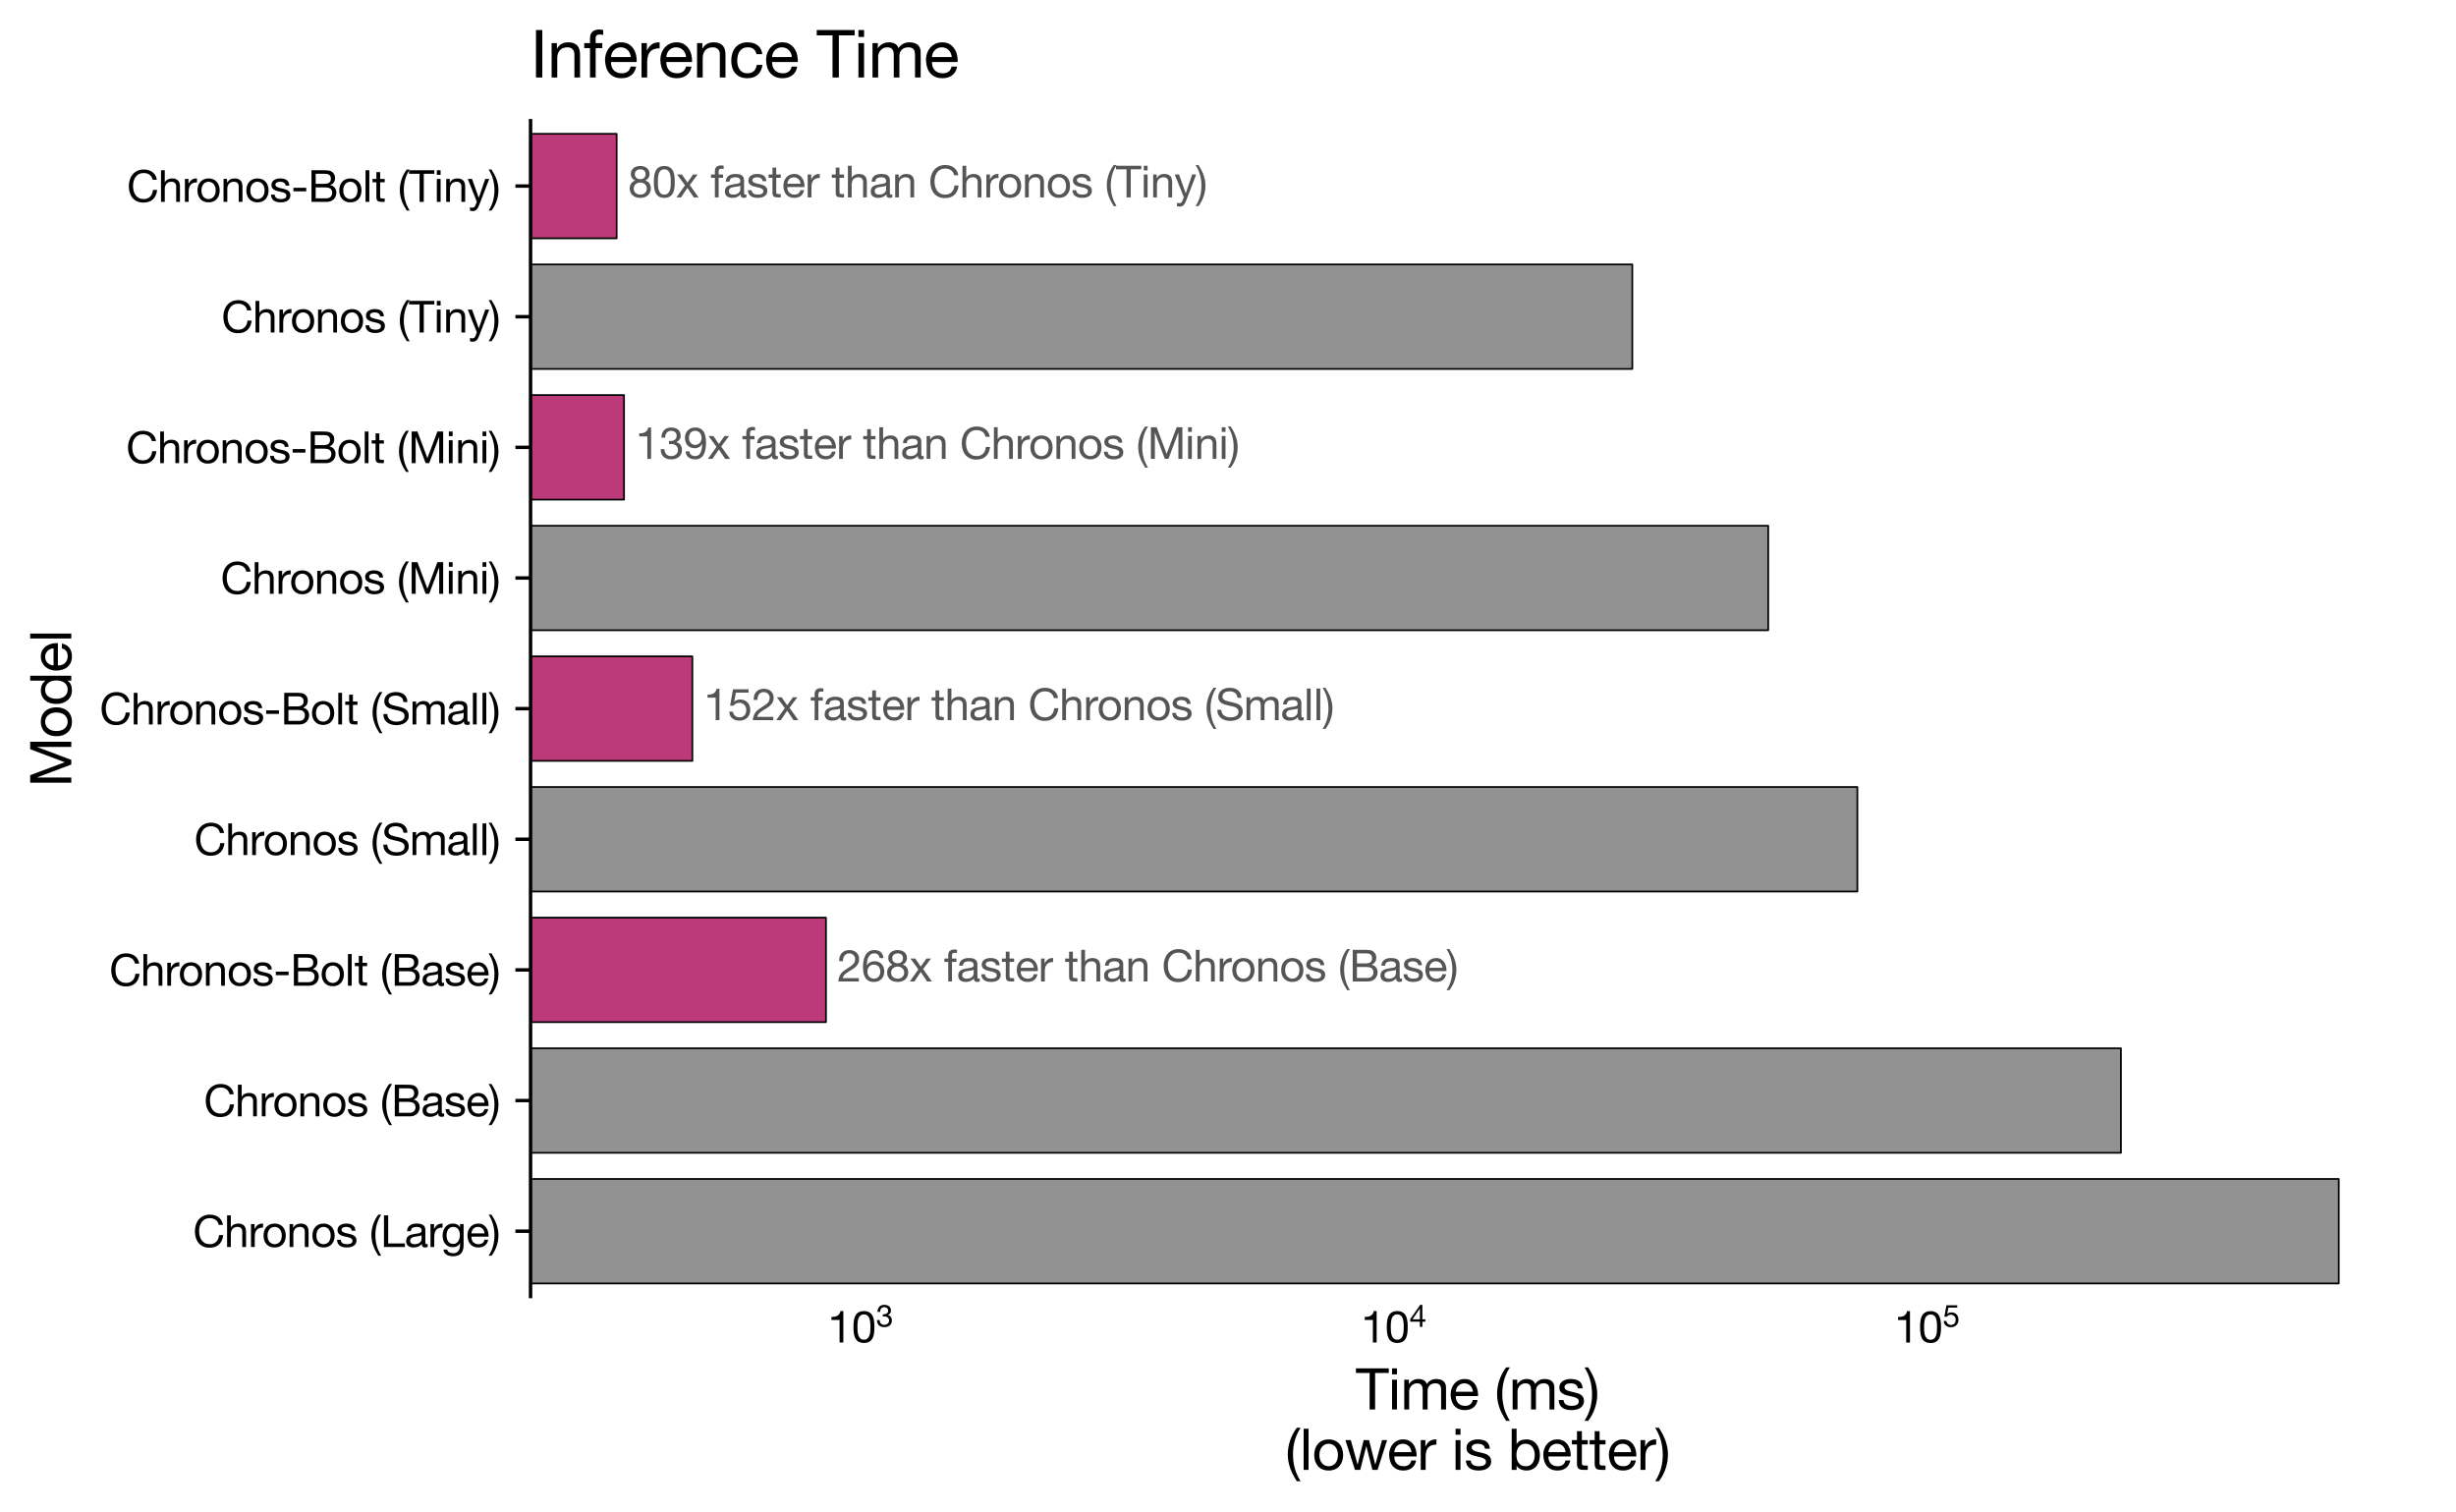
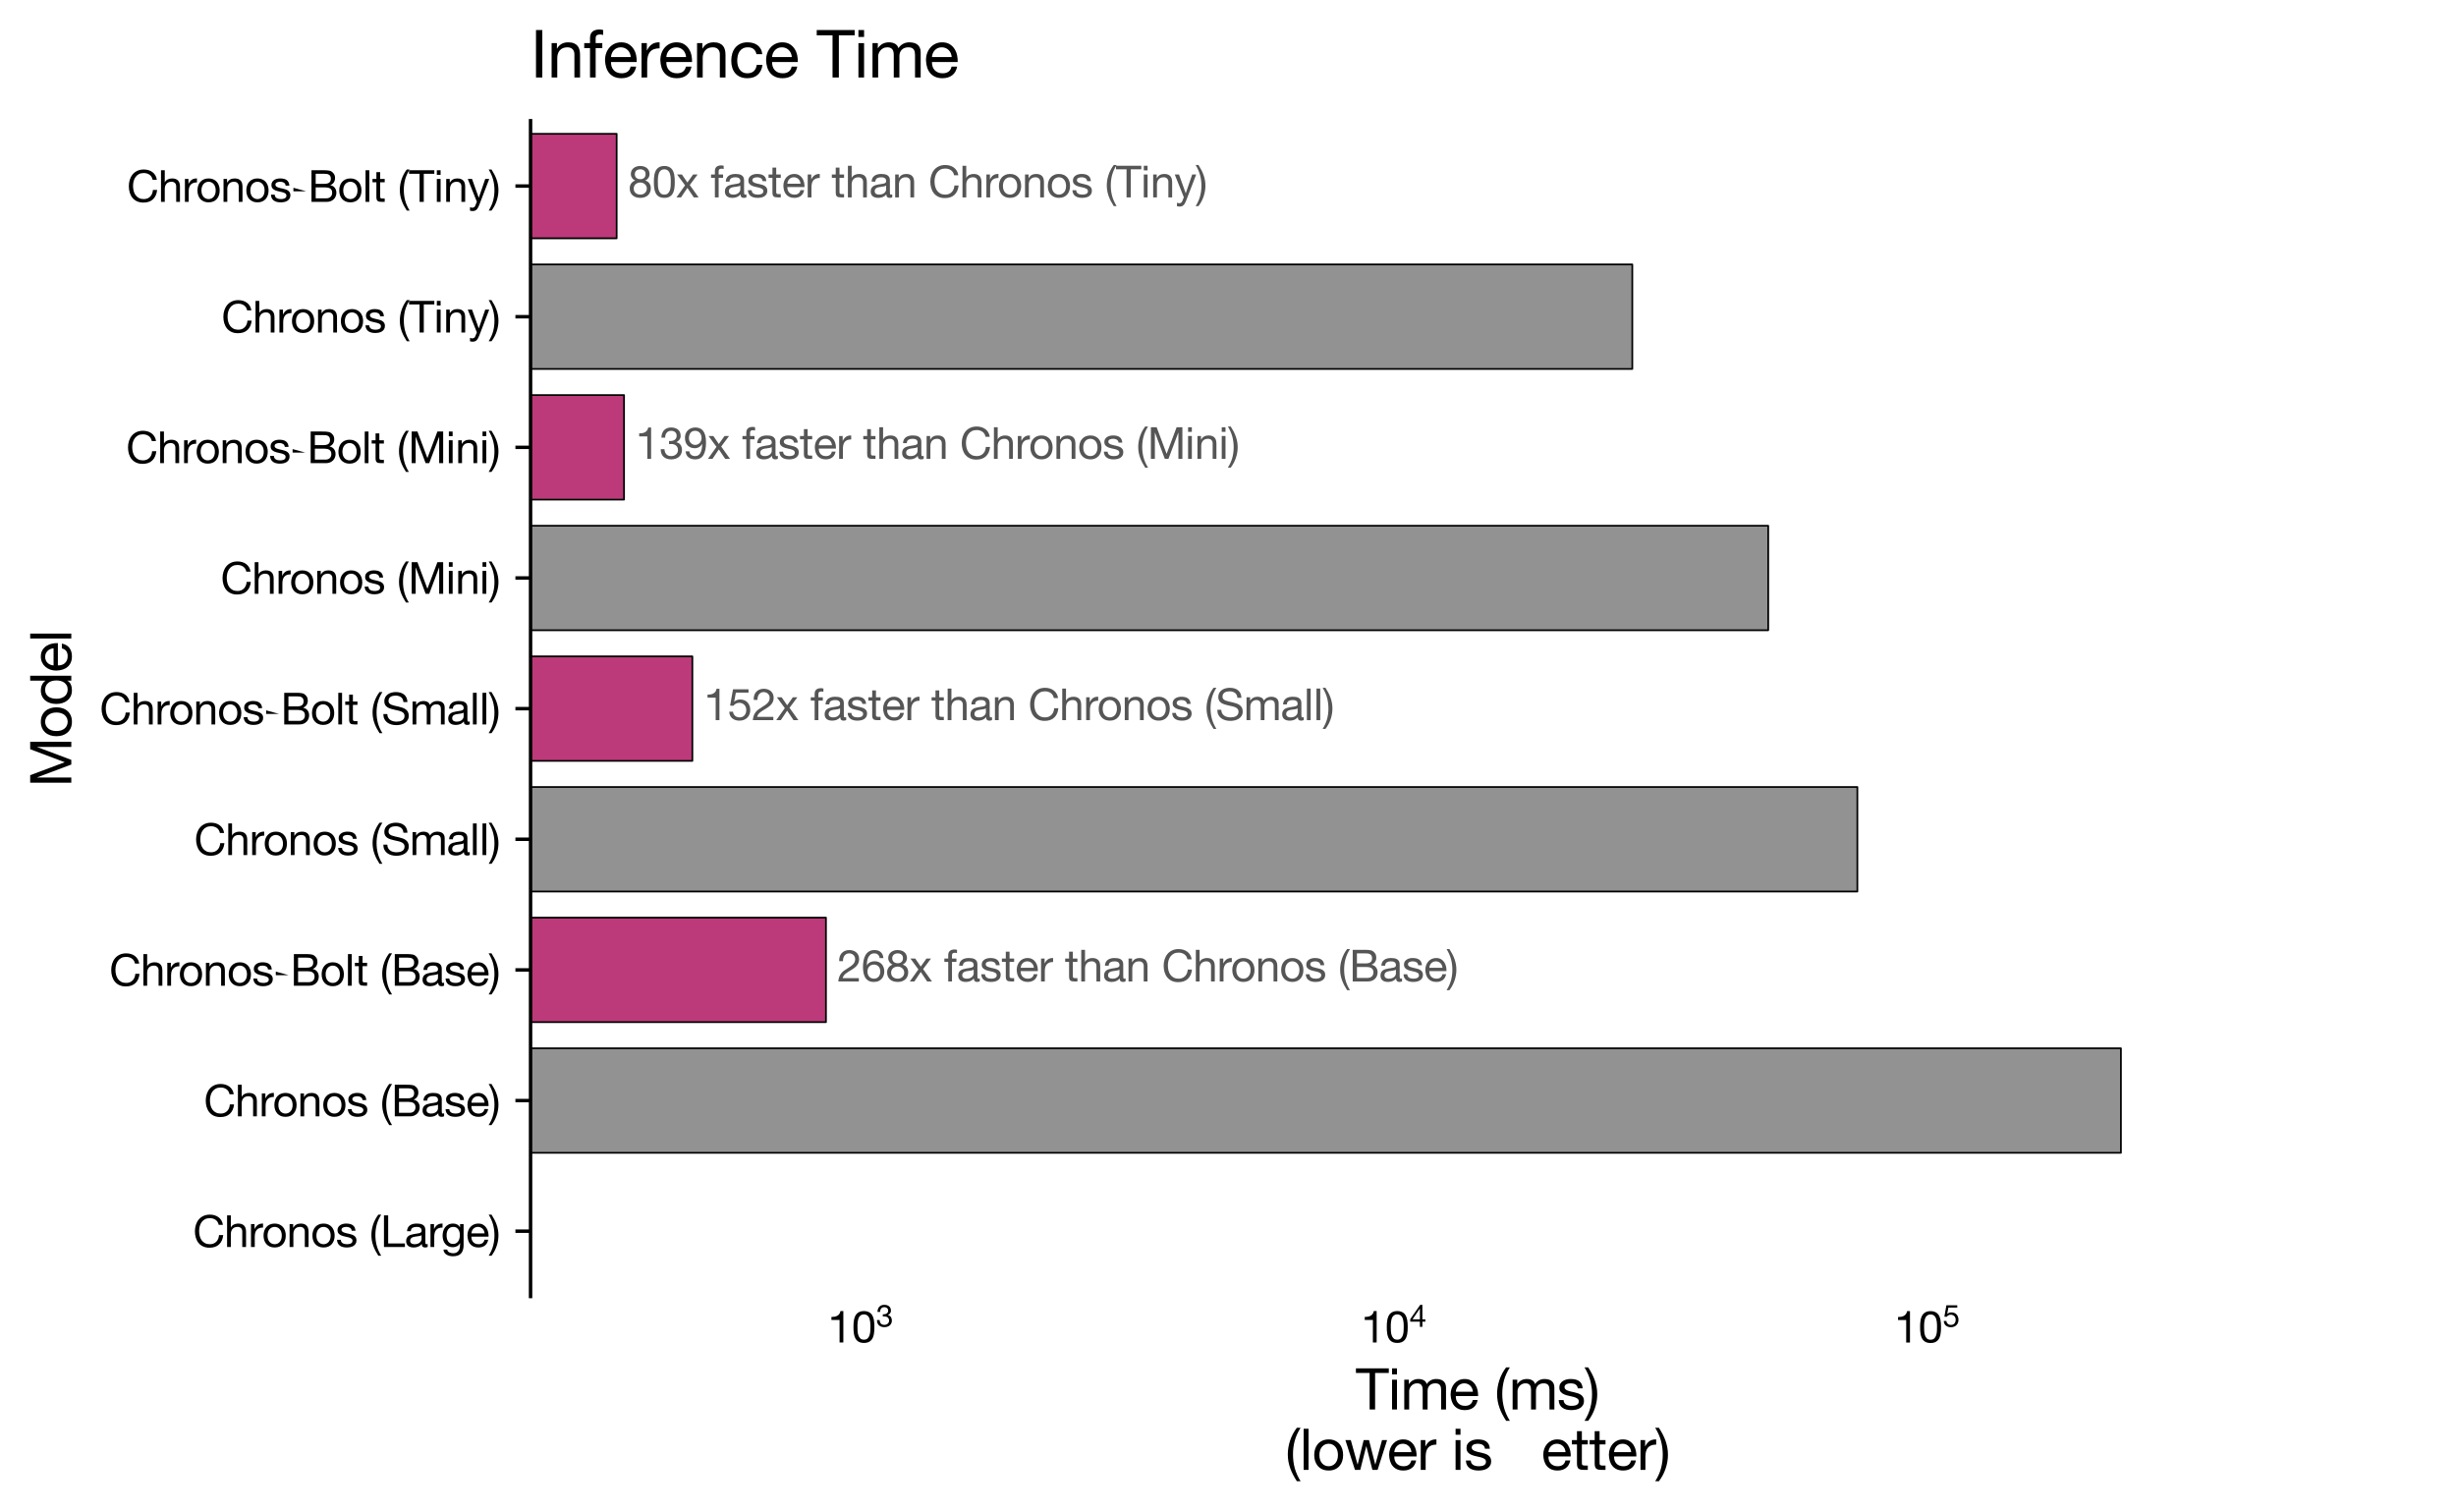
<svg xmlns="http://www.w3.org/2000/svg" xmlns:xlink="http://www.w3.org/1999/xlink" width="567.772pt" height="349.546pt" viewBox="0 0 567.772 349.546" version="1.1">
  <defs>
    <style type="text/css">*{stroke-linejoin: round; stroke-linecap: butt}</style>
  </defs>
  <g id="figure_1">
    <g id="patch_1">
      <path d="M 0 349.546  L 567.772 349.546  L 567.772 0  L 0 0  z " style="fill: #ffffff" />
    </g>
    <g id="axes_1">
      <g id="patch_2">
        <path d="M 122.652 299.707  L 560.572 299.707  L 560.572 27.911  L 122.652 27.911  z " style="fill: #ffffff" />
      </g>
      <g id="matplotlib.axis_1">
        <g id="xtick_1">
          <g id="line2d_1" />
          <g id="text_1">
            <g transform="translate(191.316 310.348) scale(0.1 -0.1)">
              <defs>
                <path id="HelveticaNeue-31" d="M 2278 0  L 2278 4538  L 1862 4538  Q 1818 4282 1696 4115  Q 1574 3949 1398 3853  Q 1222 3757 1004 3721  Q 787 3686 557 3686  L 557 3251  L 1734 3251  L 1734 0  L 2278 0  z " transform="scale(0.016)" />
                <path id="HelveticaNeue-30" d="M 845 2234  Q 845 2400 848 2601  Q 851 2803 880 3004  Q 909 3206 963 3398  Q 1018 3590 1123 3734  Q 1229 3878 1389 3968  Q 1549 4058 1779 4058  Q 2010 4058 2170 3968  Q 2330 3878 2435 3734  Q 2541 3590 2595 3398  Q 2650 3206 2678 3004  Q 2707 2803 2710 2601  Q 2714 2400 2714 2234  Q 2714 1978 2698 1661  Q 2682 1344 2595 1065  Q 2509 787 2317 595  Q 2125 403 1779 403  Q 1434 403 1242 595  Q 1050 787 963 1065  Q 877 1344 861 1661  Q 845 1978 845 2234  z M 269 2227  Q 269 1978 281 1709  Q 294 1440 345 1184  Q 397 928 493 701  Q 589 474 755 301  Q 922 128 1174 29  Q 1427 -70 1779 -70  Q 2138 -70 2387 29  Q 2637 128 2803 301  Q 2970 474 3066 701  Q 3162 928 3213 1184  Q 3264 1440 3277 1709  Q 3290 1978 3290 2227  Q 3290 2477 3277 2745  Q 3264 3014 3213 3270  Q 3162 3526 3066 3756  Q 2970 3987 2803 4160  Q 2637 4333 2384 4435  Q 2131 4538 1779 4538  Q 1427 4538 1174 4435  Q 922 4333 755 4160  Q 589 3987 493 3756  Q 397 3526 345 3270  Q 294 3014 281 2745  Q 269 2477 269 2227  z " transform="scale(0.016)" />
                <path id="HelveticaNeue-33" d="M 1395 2592  L 1395 2131  Q 1549 2150 1722 2150  Q 1926 2150 2102 2096  Q 2278 2042 2406 1930  Q 2534 1818 2611 1654  Q 2688 1491 2688 1280  Q 2688 1075 2608 912  Q 2528 749 2393 637  Q 2259 525 2080 464  Q 1901 403 1702 403  Q 1235 403 992 681  Q 749 960 736 1402  L 192 1402  Q 186 1050 291 774  Q 397 499 595 310  Q 794 122 1075 26  Q 1357 -70 1702 -70  Q 2022 -70 2307 16  Q 2592 102 2803 275  Q 3014 448 3139 707  Q 3264 966 3264 1306  Q 3264 1715 3062 2016  Q 2861 2317 2445 2406  L 2445 2419  Q 2714 2541 2893 2777  Q 3072 3014 3072 3322  Q 3072 3635 2966 3865  Q 2861 4096 2675 4243  Q 2490 4390 2237 4464  Q 1984 4538 1690 4538  Q 1350 4538 1091 4429  Q 832 4320 659 4128  Q 486 3936 393 3667  Q 301 3398 288 3072  L 832 3072  Q 832 3270 883 3449  Q 934 3629 1040 3763  Q 1146 3898 1309 3978  Q 1472 4058 1690 4058  Q 2035 4058 2265 3875  Q 2496 3693 2496 3328  Q 2496 3149 2425 3008  Q 2355 2867 2236 2774  Q 2118 2682 1961 2634  Q 1805 2586 1632 2586  L 1517 2586  Q 1485 2586 1453 2586  Q 1427 2586 1395 2592  z " transform="scale(0.016)" />
              </defs>
              <use xlink:href="#HelveticaNeue-31" transform="translate(0 0.173)" />
              <use xlink:href="#HelveticaNeue-30" transform="translate(55.6 0.173)" />
              <use xlink:href="#HelveticaNeue-33" transform="translate(112.105 36.366) scale(0.7)" />
            </g>
          </g>
        </g>
        <g id="xtick_2">
          <g id="line2d_2" />
          <g id="text_2">
            <g transform="translate(314.606 310.348) scale(0.1 -0.1)">
              <defs>
                <path id="HelveticaNeue-34" d="M 2170 1542  L 646 1542  L 2157 3763  L 2170 3763  L 2170 1542  z M 2682 1542  L 2682 4538  L 2246 4538  L 179 1587  L 179 1062  L 2170 1062  L 2170 0  L 2682 0  L 2682 1062  L 3296 1062  L 3296 1542  L 2682 1542  z " transform="scale(0.016)" />
              </defs>
              <use xlink:href="#HelveticaNeue-31" transform="translate(0 0.173)" />
              <use xlink:href="#HelveticaNeue-30" transform="translate(55.6 0.173)" />
              <use xlink:href="#HelveticaNeue-34" transform="translate(112.105 36.366) scale(0.7)" />
            </g>
          </g>
        </g>
        <g id="xtick_3">
          <g id="line2d_3" />
          <g id="text_3">
            <g transform="translate(437.896 310.348) scale(0.1 -0.1)">
              <defs>
                <path id="HelveticaNeue-35" d="M 3008 3981  L 3008 4461  L 768 4461  L 346 2106  L 813 2080  Q 973 2272 1181 2390  Q 1389 2509 1658 2509  Q 1888 2509 2077 2432  Q 2266 2355 2400 2217  Q 2534 2080 2608 1891  Q 2682 1702 2682 1478  Q 2682 1210 2605 1008  Q 2528 806 2397 672  Q 2266 538 2090 470  Q 1914 403 1722 403  Q 1517 403 1347 464  Q 1178 525 1053 637  Q 928 749 854 899  Q 781 1050 768 1222  L 224 1222  Q 230 915 345 672  Q 461 429 659 265  Q 858 102 1117 16  Q 1376 -70 1670 -70  Q 2067 -70 2364 54  Q 2662 179 2860 390  Q 3059 602 3158 874  Q 3258 1146 3258 1434  Q 3258 1824 3142 2115  Q 3027 2406 2828 2601  Q 2630 2797 2361 2893  Q 2093 2989 1792 2989  Q 1562 2989 1328 2909  Q 1094 2829 947 2662  L 934 2675  L 1178 3981  L 3008 3981  z " transform="scale(0.016)" />
              </defs>
              <use xlink:href="#HelveticaNeue-31" transform="translate(0 0.016)" />
              <use xlink:href="#HelveticaNeue-30" transform="translate(55.6 0.016)" />
              <use xlink:href="#HelveticaNeue-35" transform="translate(112.105 36.208) scale(0.7)" />
            </g>
          </g>
        </g>
        <g id="xtick_4">
          <g id="line2d_4" />
        </g>
        <g id="xtick_5">
          <g id="line2d_5" />
        </g>
        <g id="xtick_6">
          <g id="line2d_6" />
        </g>
        <g id="xtick_7">
          <g id="line2d_7" />
        </g>
        <g id="xtick_8">
          <g id="line2d_8" />
        </g>
        <g id="xtick_9">
          <g id="line2d_9" />
        </g>
        <g id="xtick_10">
          <g id="line2d_10" />
        </g>
        <g id="xtick_11">
          <g id="line2d_11" />
        </g>
        <g id="xtick_12">
          <g id="line2d_12" />
        </g>
        <g id="xtick_13">
          <g id="line2d_13" />
        </g>
        <g id="xtick_14">
          <g id="line2d_14" />
        </g>
        <g id="xtick_15">
          <g id="line2d_15" />
        </g>
        <g id="xtick_16">
          <g id="line2d_16" />
        </g>
        <g id="xtick_17">
          <g id="line2d_17" />
        </g>
        <g id="xtick_18">
          <g id="line2d_18" />
        </g>
        <g id="xtick_19">
          <g id="line2d_19" />
        </g>
        <g id="xtick_20">
          <g id="line2d_20" />
        </g>
        <g id="xtick_21">
          <g id="line2d_21" />
        </g>
        <g id="xtick_22">
          <g id="line2d_22" />
        </g>
        <g id="xtick_23">
          <g id="line2d_23" />
        </g>
        <g id="xtick_24">
          <g id="line2d_24" />
        </g>
        <g id="xtick_25">
          <g id="line2d_25" />
        </g>
        <g id="xtick_26">
          <g id="line2d_26" />
        </g>
        <g id="xtick_27">
          <g id="line2d_27" />
        </g>
        <g id="xtick_28">
          <g id="line2d_28" />
        </g>
        <g id="xtick_29">
          <g id="line2d_29" />
        </g>
        <g id="xtick_30">
          <g id="line2d_30" />
        </g>
        <g id="xtick_31">
          <g id="line2d_31" />
        </g>
        <g id="xtick_32">
          <g id="line2d_32" />
        </g>
        <g id="xtick_33">
          <g id="line2d_33" />
        </g>
        <g id="text_4">
          <g transform="translate(313.434 325.82) scale(0.13 -0.13)">
            <defs>
              <path id="HelveticaNeue-54" d="M 1536 4058  L 1536 0  L 2144 0  L 2144 4058  L 3667 4058  L 3667 4570  L 13 4570  L 13 4058  L 1536 4058  z " transform="scale(0.016)" />
              <path id="HelveticaNeue-69" d="M 986 3904  L 986 4570  L 442 4570  L 442 3904  L 986 3904  z M 442 3309  L 442 0  L 986 0  L 986 3309  L 442 3309  z " transform="scale(0.016)" />
              <path id="HelveticaNeue-6d" d="M 410 3309  L 410 0  L 954 0  L 954 2061  Q 954 2157 1002 2301  Q 1050 2445 1155 2579  Q 1261 2714 1430 2810  Q 1600 2906 1837 2906  Q 2022 2906 2140 2851  Q 2259 2797 2329 2697  Q 2400 2598 2429 2464  Q 2458 2330 2458 2170  L 2458 0  L 3002 0  L 3002 2061  Q 3002 2445 3232 2675  Q 3462 2906 3866 2906  Q 4064 2906 4189 2848  Q 4314 2790 4384 2691  Q 4454 2592 4480 2457  Q 4506 2323 4506 2170  L 4506 0  L 5050 0  L 5050 2426  Q 5050 2682 4970 2864  Q 4890 3046 4746 3161  Q 4602 3277 4400 3331  Q 4198 3386 3949 3386  Q 3622 3386 3350 3238  Q 3078 3091 2912 2822  Q 2810 3130 2560 3258  Q 2310 3386 2003 3386  Q 1306 3386 934 2822  L 922 2822  L 922 3309  L 410 3309  z " transform="scale(0.016)" />
              <path id="HelveticaNeue-65" d="M 2707 1971  L 806 1971  Q 819 2163 889 2332  Q 960 2502 1081 2630  Q 1203 2758 1372 2832  Q 1542 2906 1754 2906  Q 1958 2906 2128 2832  Q 2298 2758 2422 2633  Q 2547 2509 2620 2336  Q 2694 2163 2707 1971  z M 3232 1050  L 2694 1050  Q 2624 723 2403 563  Q 2182 403 1837 403  Q 1568 403 1369 492  Q 1171 582 1043 732  Q 915 883 857 1078  Q 800 1274 806 1491  L 3283 1491  Q 3296 1792 3229 2125  Q 3162 2458 2986 2739  Q 2810 3021 2518 3203  Q 2227 3386 1786 3386  Q 1446 3386 1161 3258  Q 877 3130 669 2899  Q 461 2669 345 2355  Q 230 2042 230 1664  Q 243 1286 342 966  Q 442 646 640 416  Q 838 186 1129 58  Q 1421 -70 1818 -70  Q 2381 -70 2752 211  Q 3123 493 3232 1050  z " transform="scale(0.016)" />
              <path id="HelveticaNeue-20" transform="scale(0.016)" />
              <path id="HelveticaNeue-28" d="M 1306 -1261  L 1722 -1261  Q 1267 -525 1072 198  Q 877 922 877 1728  Q 877 2515 1069 3232  Q 1261 3949 1722 4678  L 1306 4678  Q 806 4019 553 3251  Q 301 2483 301 1728  Q 301 1306 371 922  Q 442 538 573 173  Q 704 -192 889 -547  Q 1075 -902 1306 -1261  z " transform="scale(0.016)" />
              <path id="HelveticaNeue-73" d="M 742 1043  L 198 1043  Q 211 736 326 521  Q 442 307 634 176  Q 826 45 1075 -12  Q 1325 -70 1600 -70  Q 1850 -70 2102 -22  Q 2355 26 2556 147  Q 2758 269 2883 467  Q 3008 666 3008 966  Q 3008 1203 2915 1363  Q 2822 1523 2672 1628  Q 2522 1734 2326 1798  Q 2131 1862 1926 1907  Q 1734 1952 1542 1993  Q 1350 2035 1196 2096  Q 1043 2157 944 2249  Q 845 2342 845 2483  Q 845 2611 909 2691  Q 973 2771 1075 2819  Q 1178 2867 1302 2886  Q 1427 2906 1549 2906  Q 1683 2906 1814 2877  Q 1946 2848 2054 2784  Q 2163 2720 2233 2614  Q 2304 2509 2317 2349  L 2861 2349  Q 2842 2650 2733 2851  Q 2624 3053 2441 3171  Q 2259 3290 2022 3338  Q 1786 3386 1504 3386  Q 1286 3386 1065 3331  Q 845 3277 669 3165  Q 493 3053 381 2873  Q 269 2694 269 2445  Q 269 2125 429 1945  Q 589 1766 829 1667  Q 1069 1568 1350 1513  Q 1632 1459 1872 1392  Q 2112 1325 2272 1216  Q 2432 1107 2432 896  Q 2432 742 2355 643  Q 2278 544 2160 493  Q 2042 442 1901 422  Q 1760 403 1632 403  Q 1466 403 1309 435  Q 1152 467 1027 540  Q 902 614 825 739  Q 749 864 742 1043  z " transform="scale(0.016)" />
              <path id="HelveticaNeue-29" d="M -58 -1261  L 352 -1261  Q 851 -602 1104 163  Q 1357 928 1357 1683  Q 1357 2106 1286 2490  Q 1216 2874 1085 3242  Q 954 3610 768 3965  Q 582 4320 352 4678  L -58 4678  Q 390 3942 585 3216  Q 781 2490 781 1683  Q 781 902 589 182  Q 397 -538 -58 -1261  z " transform="scale(0.016)" />
            </defs>
            <use xlink:href="#HelveticaNeue-54" />
            <use xlink:href="#HelveticaNeue-69" x="57.4" />
            <use xlink:href="#HelveticaNeue-6d" x="79.6" />
            <use xlink:href="#HelveticaNeue-65" x="164.9" />
            <use xlink:href="#HelveticaNeue-20" x="218.6" />
            <use xlink:href="#HelveticaNeue-28" x="246.4" />
            <use xlink:href="#HelveticaNeue-6d" x="272.3" />
            <use xlink:href="#HelveticaNeue-73" x="357.6" />
            <use xlink:href="#HelveticaNeue-29" x="407.6" />
          </g>
          <g transform="translate(297.086 339.784) scale(0.13 -0.13)">
            <defs>
              <path id="HelveticaNeue-6c" d="M 442 4570  L 442 0  L 986 0  L 986 4570  L 442 4570  z " transform="scale(0.016)" />
              <path id="HelveticaNeue-6f" d="M 806 1651  Q 806 1952 886 2185  Q 966 2419 1107 2579  Q 1248 2739 1437 2822  Q 1626 2906 1837 2906  Q 2048 2906 2237 2822  Q 2426 2739 2566 2579  Q 2707 2419 2787 2185  Q 2867 1952 2867 1651  Q 2867 1350 2787 1116  Q 2707 883 2566 726  Q 2426 570 2237 486  Q 2048 403 1837 403  Q 1626 403 1437 486  Q 1248 570 1107 726  Q 966 883 886 1116  Q 806 1350 806 1651  z M 230 1651  Q 230 1286 332 972  Q 435 659 640 425  Q 845 192 1145 61  Q 1446 -70 1837 -70  Q 2234 -70 2531 61  Q 2829 192 3033 425  Q 3238 659 3340 972  Q 3443 1286 3443 1651  Q 3443 2016 3340 2333  Q 3238 2650 3033 2883  Q 2829 3117 2531 3251  Q 2234 3386 1837 3386  Q 1446 3386 1145 3251  Q 845 3117 640 2883  Q 435 2650 332 2333  Q 230 2016 230 1651  z " transform="scale(0.016)" />
              <path id="HelveticaNeue-77" d="M 3686 0  L 4742 3309  L 4179 3309  L 3437 602  L 3424 602  L 2733 3309  L 2138 3309  L 1472 602  L 1459 602  L 710 3309  L 109 3309  L 1171 0  L 1760 0  L 2426 2630  L 2438 2630  L 3110 0  L 3686 0  z " transform="scale(0.016)" />
              <path id="HelveticaNeue-72" d="M 390 3309  L 390 0  L 934 0  L 934 1472  Q 934 1792 998 2038  Q 1062 2285 1203 2457  Q 1344 2630 1574 2720  Q 1805 2810 2131 2810  L 2131 3386  Q 1690 3398 1402 3206  Q 1114 3014 915 2611  L 902 2611  L 902 3309  L 390 3309  z " transform="scale(0.016)" />
-               <path id="HelveticaNeue-62" d="M 429 4570  L 429 0  L 973 0  L 973 442  L 986 442  Q 1075 294 1206 195  Q 1338 96 1485 38  Q 1632 -19 1782 -44  Q 1933 -70 2054 -70  Q 2432 -70 2717 64  Q 3002 198 3190 432  Q 3379 666 3472 979  Q 3565 1293 3565 1645  Q 3565 1997 3469 2310  Q 3373 2624 3184 2864  Q 2995 3104 2710 3245  Q 2426 3386 2042 3386  Q 1696 3386 1408 3261  Q 1120 3136 986 2861  L 973 2861  L 973 4570  L 429 4570  z M 2989 1683  Q 2989 1440 2937 1209  Q 2886 979 2771 800  Q 2656 621 2467 512  Q 2278 403 1997 403  Q 1715 403 1516 508  Q 1318 614 1193 787  Q 1069 960 1011 1187  Q 954 1414 954 1658  Q 954 1888 1008 2112  Q 1062 2336 1184 2512  Q 1306 2688 1498 2797  Q 1690 2906 1965 2906  Q 2227 2906 2422 2803  Q 2618 2701 2742 2528  Q 2867 2355 2928 2134  Q 2989 1914 2989 1683  z " transform="scale(0.016)" />
              <path id="HelveticaNeue-74" d="M 1165 3309  L 1165 4301  L 621 4301  L 621 3309  L 58 3309  L 58 2829  L 621 2829  L 621 723  Q 621 493 665 352  Q 710 211 803 134  Q 896 58 1046 29  Q 1197 0 1408 0  L 1824 0  L 1824 480  L 1574 480  Q 1446 480 1366 489  Q 1286 499 1241 531  Q 1197 563 1181 620  Q 1165 678 1165 774  L 1165 2829  L 1824 2829  L 1824 3309  L 1165 3309  z " transform="scale(0.016)" />
            </defs>
            <use xlink:href="#HelveticaNeue-28" />
            <use xlink:href="#HelveticaNeue-6c" x="25.9" />
            <use xlink:href="#HelveticaNeue-6f" x="48.1" />
            <use xlink:href="#HelveticaNeue-77" x="105.5" />
            <use xlink:href="#HelveticaNeue-65" x="181.3" />
            <use xlink:href="#HelveticaNeue-72" x="235" />
            <use xlink:href="#HelveticaNeue-20" x="268.3" />
            <use xlink:href="#HelveticaNeue-69" x="296.1" />
            <use xlink:href="#HelveticaNeue-73" x="318.3" />
            <use xlink:href="#HelveticaNeue-20" x="368.3" />
            <use xlink:href="#HelveticaNeue-62" x="396.1" />
            <use xlink:href="#HelveticaNeue-65" x="455.4" />
            <use xlink:href="#HelveticaNeue-74" x="509.1" />
            <use xlink:href="#HelveticaNeue-74" x="540.6" />
            <use xlink:href="#HelveticaNeue-65" x="572.1" />
            <use xlink:href="#HelveticaNeue-72" x="625.8" />
            <use xlink:href="#HelveticaNeue-29" x="659.1" />
          </g>
        </g>
      </g>
      <g id="matplotlib.axis_2">
        <g id="ytick_1">
          <g id="line2d_34">
            <defs>
              <path id="m5e6c08bc9f" d="M 0 0  L -3.5 0  " style="stroke: #000000; stroke-width: 0.8" />
            </defs>
            <g>
              <use xlink:href="#m5e6c08bc9f" x="122.652" y="43.011" style="stroke: #000000; stroke-width: 0.8" />
            </g>
          </g>
          <g id="text_5">
            <g transform="translate(29.344 46.665) scale(0.1 -0.1)">
              <defs>
                <path id="HelveticaNeue-43" d="M 3712 3194  L 4320 3194  Q 4269 3558 4102 3836  Q 3936 4115 3686 4300  Q 3437 4486 3117 4582  Q 2797 4678 2438 4678  Q 1914 4678 1507 4489  Q 1101 4301 829 3974  Q 557 3648 416 3209  Q 275 2771 275 2272  Q 275 1773 406 1337  Q 538 902 800 582  Q 1062 262 1459 80  Q 1856 -102 2387 -102  Q 3264 -102 3769 378  Q 4275 858 4365 1722  L 3757 1722  Q 3738 1440 3642 1197  Q 3546 954 3376 778  Q 3206 602 2972 502  Q 2739 403 2438 403  Q 2029 403 1734 556  Q 1440 710 1251 969  Q 1062 1229 972 1577  Q 883 1926 883 2317  Q 883 2675 972 3008  Q 1062 3341 1251 3600  Q 1440 3859 1731 4012  Q 2022 4166 2432 4166  Q 2912 4166 3261 3923  Q 3610 3680 3712 3194  z " transform="scale(0.016)" />
                <path id="HelveticaNeue-68" d="M 410 4570  L 410 0  L 954 0  L 954 1869  Q 954 2093 1014 2281  Q 1075 2470 1196 2611  Q 1318 2752 1500 2829  Q 1683 2906 1933 2906  Q 2246 2906 2425 2726  Q 2605 2547 2605 2240  L 2605 0  L 3149 0  L 3149 2176  Q 3149 2445 3094 2665  Q 3040 2886 2905 3046  Q 2771 3206 2553 3296  Q 2336 3386 2010 3386  Q 1862 3386 1705 3354  Q 1549 3322 1405 3254  Q 1261 3187 1145 3081  Q 1030 2976 966 2822  L 954 2822  L 954 4570  L 410 4570  z " transform="scale(0.016)" />
                <path id="HelveticaNeue-6e" d="M 410 3309  L 410 0  L 954 0  L 954 1869  Q 954 2093 1014 2281  Q 1075 2470 1196 2611  Q 1318 2752 1500 2829  Q 1683 2906 1933 2906  Q 2246 2906 2425 2726  Q 2605 2547 2605 2240  L 2605 0  L 3149 0  L 3149 2176  Q 3149 2445 3094 2665  Q 3040 2886 2905 3046  Q 2771 3206 2553 3296  Q 2336 3386 2010 3386  Q 1274 3386 934 2784  L 922 2784  L 922 3309  L 410 3309  z " transform="scale(0.016)" />
-                 <path id="HelveticaNeue-2d" d="M 320 2035  L 320 1523  L 2170 1523  L 2170 2035  L 320 2035  z " transform="scale(0.016)" />
+                 <path id="HelveticaNeue-2d" d="M 320 2035  L 320 1523  L 2170 1523  L 320 2035  z " transform="scale(0.016)" />
                <path id="HelveticaNeue-42" d="M 1107 2605  L 1107 4058  L 2323 4058  Q 2522 4058 2698 4035  Q 2874 4013 3008 3936  Q 3142 3859 3219 3718  Q 3296 3578 3296 3334  Q 3296 2970 3069 2787  Q 2842 2605 2323 2605  L 1107 2605  z M 499 4570  L 499 0  L 2707 0  Q 3046 0 3305 112  Q 3565 224 3741 406  Q 3917 589 4006 825  Q 4096 1062 4096 1312  Q 4096 1734 3872 2028  Q 3648 2323 3226 2413  L 3226 2426  Q 3552 2554 3728 2819  Q 3904 3085 3904 3450  Q 3904 3795 3747 4032  Q 3590 4269 3366 4403  Q 3264 4467 3120 4499  Q 2976 4531 2809 4547  Q 2643 4563 2473 4566  Q 2304 4570 2157 4570  L 499 4570  z M 1107 512  L 1107 2093  L 2496 2093  Q 2688 2093 2867 2057  Q 3046 2022 3184 1936  Q 3322 1850 3405 1702  Q 3488 1555 3488 1331  Q 3488 947 3261 729  Q 3034 512 2630 512  L 1107 512  z " transform="scale(0.016)" />
                <path id="HelveticaNeue-79" d="M 1709 -442  Q 1613 -685 1520 -851  Q 1427 -1018 1315 -1123  Q 1203 -1229 1065 -1277  Q 928 -1325 749 -1325  Q 653 -1325 557 -1312  Q 461 -1299 371 -1267  L 371 -768  Q 442 -800 534 -822  Q 627 -845 691 -845  Q 858 -845 970 -765  Q 1082 -685 1139 -538  L 1363 19  L 51 3309  L 666 3309  L 1632 602  L 1645 602  L 2573 3309  L 3149 3309  L 1709 -442  z " transform="scale(0.016)" />
              </defs>
              <use xlink:href="#HelveticaNeue-43" />
              <use xlink:href="#HelveticaNeue-68" x="72.2" />
              <use xlink:href="#HelveticaNeue-72" x="127.8" />
              <use xlink:href="#HelveticaNeue-6f" x="159.35" />
              <use xlink:href="#HelveticaNeue-6e" x="216.75" />
              <use xlink:href="#HelveticaNeue-6f" x="272.35" />
              <use xlink:href="#HelveticaNeue-73" x="329.75" />
              <use xlink:href="#HelveticaNeue-2d" x="379.75" />
              <use xlink:href="#HelveticaNeue-42" x="418.65" />
              <use xlink:href="#HelveticaNeue-6f" x="487.15" />
              <use xlink:href="#HelveticaNeue-6c" x="544.55" />
              <use xlink:href="#HelveticaNeue-74" x="566.75" />
              <use xlink:href="#HelveticaNeue-20" x="598.25" />
              <use xlink:href="#HelveticaNeue-28" x="626.05" />
              <use xlink:href="#HelveticaNeue-54" x="651.95" />
              <use xlink:href="#HelveticaNeue-69" x="709.35" />
              <use xlink:href="#HelveticaNeue-6e" x="731.55" />
              <use xlink:href="#HelveticaNeue-79" x="787.15" />
              <use xlink:href="#HelveticaNeue-29" x="837.15" />
            </g>
          </g>
        </g>
        <g id="ytick_2">
          <g id="line2d_35">
            <g>
              <use xlink:href="#m5e6c08bc9f" x="122.652" y="73.21" style="stroke: #000000; stroke-width: 0.8" />
            </g>
          </g>
          <g id="text_6">
            <g transform="translate(51.196 76.865) scale(0.1 -0.1)">
              <use xlink:href="#HelveticaNeue-43" />
              <use xlink:href="#HelveticaNeue-68" x="72.2" />
              <use xlink:href="#HelveticaNeue-72" x="127.8" />
              <use xlink:href="#HelveticaNeue-6f" x="159.35" />
              <use xlink:href="#HelveticaNeue-6e" x="216.75" />
              <use xlink:href="#HelveticaNeue-6f" x="272.35" />
              <use xlink:href="#HelveticaNeue-73" x="329.75" />
              <use xlink:href="#HelveticaNeue-20" x="379.75" />
              <use xlink:href="#HelveticaNeue-28" x="407.55" />
              <use xlink:href="#HelveticaNeue-54" x="433.45" />
              <use xlink:href="#HelveticaNeue-69" x="490.85" />
              <use xlink:href="#HelveticaNeue-6e" x="513.05" />
              <use xlink:href="#HelveticaNeue-79" x="568.65" />
              <use xlink:href="#HelveticaNeue-29" x="618.65" />
            </g>
          </g>
        </g>
        <g id="ytick_3">
          <g id="line2d_36">
            <g>
              <use xlink:href="#m5e6c08bc9f" x="122.652" y="103.41" style="stroke: #000000; stroke-width: 0.8" />
            </g>
          </g>
          <g id="text_7">
            <g transform="translate(29.155 107.065) scale(0.1 -0.1)">
              <defs>
                <path id="HelveticaNeue-4d" d="M 512 4570  L 512 0  L 1088 0  L 1088 3802  L 1101 3802  L 2528 0  L 3046 0  L 4474 3802  L 4486 3802  L 4486 0  L 5062 0  L 5062 4570  L 4230 4570  L 2784 730  L 1344 4570  L 512 4570  z " transform="scale(0.016)" />
              </defs>
              <use xlink:href="#HelveticaNeue-43" />
              <use xlink:href="#HelveticaNeue-68" x="72.2" />
              <use xlink:href="#HelveticaNeue-72" x="127.8" />
              <use xlink:href="#HelveticaNeue-6f" x="159.35" />
              <use xlink:href="#HelveticaNeue-6e" x="216.75" />
              <use xlink:href="#HelveticaNeue-6f" x="272.35" />
              <use xlink:href="#HelveticaNeue-73" x="329.75" />
              <use xlink:href="#HelveticaNeue-2d" x="379.75" />
              <use xlink:href="#HelveticaNeue-42" x="418.65" />
              <use xlink:href="#HelveticaNeue-6f" x="487.15" />
              <use xlink:href="#HelveticaNeue-6c" x="544.55" />
              <use xlink:href="#HelveticaNeue-74" x="566.75" />
              <use xlink:href="#HelveticaNeue-20" x="598.25" />
              <use xlink:href="#HelveticaNeue-28" x="626.05" />
              <use xlink:href="#HelveticaNeue-4d" x="651.95" />
              <use xlink:href="#HelveticaNeue-69" x="739.05" />
              <use xlink:href="#HelveticaNeue-6e" x="761.25" />
              <use xlink:href="#HelveticaNeue-69" x="816.85" />
              <use xlink:href="#HelveticaNeue-29" x="839.05" />
            </g>
          </g>
        </g>
        <g id="ytick_4">
          <g id="line2d_37">
            <g>
              <use xlink:href="#m5e6c08bc9f" x="122.652" y="133.609" style="stroke: #000000; stroke-width: 0.8" />
            </g>
          </g>
          <g id="text_8">
            <g transform="translate(51.007 137.264) scale(0.1 -0.1)">
              <use xlink:href="#HelveticaNeue-43" />
              <use xlink:href="#HelveticaNeue-68" x="72.2" />
              <use xlink:href="#HelveticaNeue-72" x="127.8" />
              <use xlink:href="#HelveticaNeue-6f" x="159.35" />
              <use xlink:href="#HelveticaNeue-6e" x="216.75" />
              <use xlink:href="#HelveticaNeue-6f" x="272.35" />
              <use xlink:href="#HelveticaNeue-73" x="329.75" />
              <use xlink:href="#HelveticaNeue-20" x="379.75" />
              <use xlink:href="#HelveticaNeue-28" x="407.55" />
              <use xlink:href="#HelveticaNeue-4d" x="433.45" />
              <use xlink:href="#HelveticaNeue-69" x="520.55" />
              <use xlink:href="#HelveticaNeue-6e" x="542.75" />
              <use xlink:href="#HelveticaNeue-69" x="598.35" />
              <use xlink:href="#HelveticaNeue-29" x="620.55" />
            </g>
          </g>
        </g>
        <g id="ytick_5">
          <g id="line2d_38">
            <g>
              <use xlink:href="#m5e6c08bc9f" x="122.652" y="163.809" style="stroke: #000000; stroke-width: 0.8" />
            </g>
          </g>
          <g id="text_9">
            <g transform="translate(23.044 167.464) scale(0.1 -0.1)">
              <defs>
                <path id="HelveticaNeue-53" d="M 3142 3232  L 3718 3232  Q 3706 3610 3574 3882  Q 3443 4154 3216 4333  Q 2989 4512 2688 4595  Q 2387 4678 2035 4678  Q 1722 4678 1424 4598  Q 1126 4518 892 4355  Q 659 4192 518 3939  Q 378 3686 378 3341  Q 378 3027 502 2819  Q 627 2611 835 2480  Q 1043 2349 1305 2269  Q 1568 2189 1840 2128  Q 2112 2067 2374 2009  Q 2637 1952 2845 1859  Q 3053 1766 3177 1619  Q 3302 1472 3302 1235  Q 3302 986 3200 826  Q 3098 666 2931 573  Q 2765 480 2557 441  Q 2349 403 2144 403  Q 1888 403 1645 467  Q 1402 531 1219 665  Q 1037 800 925 1008  Q 813 1216 813 1504  L 237 1504  Q 237 1088 387 784  Q 538 480 797 285  Q 1056 90 1398 -6  Q 1741 -102 2125 -102  Q 2438 -102 2755 -28  Q 3072 45 3328 208  Q 3584 371 3747 630  Q 3910 890 3910 1254  Q 3910 1594 3785 1818  Q 3661 2042 3453 2189  Q 3245 2336 2982 2422  Q 2720 2509 2448 2573  Q 2176 2637 1913 2691  Q 1651 2746 1443 2829  Q 1235 2912 1110 3043  Q 986 3174 986 3386  Q 986 3610 1072 3760  Q 1158 3910 1302 4000  Q 1446 4090 1632 4128  Q 1818 4166 2010 4166  Q 2483 4166 2787 3945  Q 3091 3725 3142 3232  z " transform="scale(0.016)" />
                <path id="HelveticaNeue-61" d="M 3341 13  Q 3200 -70 2950 -70  Q 2739 -70 2614 48  Q 2490 166 2490 435  Q 2266 166 1968 48  Q 1670 -70 1325 -70  Q 1101 -70 899 -19  Q 698 32 550 141  Q 403 250 316 426  Q 230 602 230 851  Q 230 1133 326 1312  Q 422 1491 579 1603  Q 736 1715 937 1772  Q 1139 1830 1350 1869  Q 1574 1914 1776 1936  Q 1978 1958 2131 2000  Q 2285 2042 2374 2122  Q 2464 2202 2464 2355  Q 2464 2534 2397 2643  Q 2330 2752 2224 2809  Q 2118 2867 1987 2886  Q 1856 2906 1728 2906  Q 1382 2906 1152 2774  Q 922 2643 902 2278  L 358 2278  Q 371 2586 486 2797  Q 602 3008 794 3139  Q 986 3270 1232 3328  Q 1478 3386 1760 3386  Q 1984 3386 2205 3354  Q 2426 3322 2605 3222  Q 2784 3123 2893 2944  Q 3002 2765 3002 2477  L 3002 774  Q 3002 582 3024 492  Q 3046 403 3174 403  Q 3245 403 3341 435  L 3341 13  z M 2458 1709  Q 2355 1632 2188 1597  Q 2022 1562 1840 1539  Q 1658 1517 1472 1488  Q 1286 1459 1139 1395  Q 992 1331 899 1212  Q 806 1094 806 890  Q 806 755 860 662  Q 915 570 1001 512  Q 1088 454 1203 428  Q 1318 403 1446 403  Q 1715 403 1907 476  Q 2099 550 2220 662  Q 2342 774 2400 905  Q 2458 1037 2458 1152  L 2458 1709  z " transform="scale(0.016)" />
              </defs>
              <use xlink:href="#HelveticaNeue-43" />
              <use xlink:href="#HelveticaNeue-68" x="72.2" />
              <use xlink:href="#HelveticaNeue-72" x="127.8" />
              <use xlink:href="#HelveticaNeue-6f" x="159.35" />
              <use xlink:href="#HelveticaNeue-6e" x="216.75" />
              <use xlink:href="#HelveticaNeue-6f" x="272.35" />
              <use xlink:href="#HelveticaNeue-73" x="329.75" />
              <use xlink:href="#HelveticaNeue-2d" x="379.75" />
              <use xlink:href="#HelveticaNeue-42" x="418.65" />
              <use xlink:href="#HelveticaNeue-6f" x="487.15" />
              <use xlink:href="#HelveticaNeue-6c" x="544.55" />
              <use xlink:href="#HelveticaNeue-74" x="566.75" />
              <use xlink:href="#HelveticaNeue-20" x="598.25" />
              <use xlink:href="#HelveticaNeue-28" x="626.05" />
              <use xlink:href="#HelveticaNeue-53" x="651.95" />
              <use xlink:href="#HelveticaNeue-6d" x="716.75" />
              <use xlink:href="#HelveticaNeue-61" x="802.05" />
              <use xlink:href="#HelveticaNeue-6c" x="855.75" />
              <use xlink:href="#HelveticaNeue-6c" x="877.95" />
              <use xlink:href="#HelveticaNeue-29" x="900.15" />
            </g>
          </g>
        </g>
        <g id="ytick_6">
          <g id="line2d_39">
            <g>
              <use xlink:href="#m5e6c08bc9f" x="122.652" y="194.008" style="stroke: #000000; stroke-width: 0.8" />
            </g>
          </g>
          <g id="text_10">
            <g transform="translate(44.896 197.663) scale(0.1 -0.1)">
              <use xlink:href="#HelveticaNeue-43" />
              <use xlink:href="#HelveticaNeue-68" x="72.2" />
              <use xlink:href="#HelveticaNeue-72" x="127.8" />
              <use xlink:href="#HelveticaNeue-6f" x="159.35" />
              <use xlink:href="#HelveticaNeue-6e" x="216.75" />
              <use xlink:href="#HelveticaNeue-6f" x="272.35" />
              <use xlink:href="#HelveticaNeue-73" x="329.75" />
              <use xlink:href="#HelveticaNeue-20" x="379.75" />
              <use xlink:href="#HelveticaNeue-28" x="407.55" />
              <use xlink:href="#HelveticaNeue-53" x="433.45" />
              <use xlink:href="#HelveticaNeue-6d" x="498.25" />
              <use xlink:href="#HelveticaNeue-61" x="583.55" />
              <use xlink:href="#HelveticaNeue-6c" x="637.25" />
              <use xlink:href="#HelveticaNeue-6c" x="659.45" />
              <use xlink:href="#HelveticaNeue-29" x="681.65" />
            </g>
          </g>
        </g>
        <g id="ytick_7">
          <g id="line2d_40">
            <g>
              <use xlink:href="#m5e6c08bc9f" x="122.652" y="224.208" style="stroke: #000000; stroke-width: 0.8" />
            </g>
          </g>
          <g id="text_11">
            <g transform="translate(25.274 227.863) scale(0.1 -0.1)">
              <use xlink:href="#HelveticaNeue-43" />
              <use xlink:href="#HelveticaNeue-68" x="72.2" />
              <use xlink:href="#HelveticaNeue-72" x="127.8" />
              <use xlink:href="#HelveticaNeue-6f" x="159.35" />
              <use xlink:href="#HelveticaNeue-6e" x="216.75" />
              <use xlink:href="#HelveticaNeue-6f" x="272.35" />
              <use xlink:href="#HelveticaNeue-73" x="329.75" />
              <use xlink:href="#HelveticaNeue-2d" x="379.75" />
              <use xlink:href="#HelveticaNeue-42" x="418.65" />
              <use xlink:href="#HelveticaNeue-6f" x="487.15" />
              <use xlink:href="#HelveticaNeue-6c" x="544.55" />
              <use xlink:href="#HelveticaNeue-74" x="566.75" />
              <use xlink:href="#HelveticaNeue-20" x="598.25" />
              <use xlink:href="#HelveticaNeue-28" x="626.05" />
              <use xlink:href="#HelveticaNeue-42" x="651.95" />
              <use xlink:href="#HelveticaNeue-61" x="720.45" />
              <use xlink:href="#HelveticaNeue-73" x="774.15" />
              <use xlink:href="#HelveticaNeue-65" x="824.15" />
              <use xlink:href="#HelveticaNeue-29" x="877.85" />
            </g>
          </g>
        </g>
        <g id="ytick_8">
          <g id="line2d_41">
            <g>
              <use xlink:href="#m5e6c08bc9f" x="122.652" y="254.408" style="stroke: #000000; stroke-width: 0.8" />
            </g>
          </g>
          <g id="text_12">
            <g transform="translate(47.125 258.062) scale(0.1 -0.1)">
              <use xlink:href="#HelveticaNeue-43" />
              <use xlink:href="#HelveticaNeue-68" x="72.2" />
              <use xlink:href="#HelveticaNeue-72" x="127.8" />
              <use xlink:href="#HelveticaNeue-6f" x="159.35" />
              <use xlink:href="#HelveticaNeue-6e" x="216.75" />
              <use xlink:href="#HelveticaNeue-6f" x="272.35" />
              <use xlink:href="#HelveticaNeue-73" x="329.75" />
              <use xlink:href="#HelveticaNeue-20" x="379.75" />
              <use xlink:href="#HelveticaNeue-28" x="407.55" />
              <use xlink:href="#HelveticaNeue-42" x="433.45" />
              <use xlink:href="#HelveticaNeue-61" x="501.95" />
              <use xlink:href="#HelveticaNeue-73" x="555.65" />
              <use xlink:href="#HelveticaNeue-65" x="605.65" />
              <use xlink:href="#HelveticaNeue-29" x="659.35" />
            </g>
          </g>
        </g>
        <g id="ytick_9">
          <g id="line2d_42">
            <g>
              <use xlink:href="#m5e6c08bc9f" x="122.652" y="284.607" style="stroke: #000000; stroke-width: 0.8" />
            </g>
          </g>
          <g id="text_13">
            <g transform="translate(44.621 288.262) scale(0.1 -0.1)">
              <defs>
                <path id="HelveticaNeue-4c" d="M 499 4570  L 499 0  L 3526 0  L 3526 512  L 1107 512  L 1107 4570  L 499 4570  z " transform="scale(0.016)" />
                <path id="HelveticaNeue-67" d="M 3264 282  L 3264 3309  L 2752 3309  L 2752 2835  L 2746 2835  Q 2598 3110 2336 3248  Q 2074 3386 1760 3386  Q 1331 3386 1036 3222  Q 742 3059 563 2806  Q 384 2554 307 2243  Q 230 1933 230 1638  Q 230 1299 323 995  Q 416 691 601 464  Q 787 237 1062 102  Q 1338 -32 1709 -32  Q 2029 -32 2313 112  Q 2598 256 2739 563  L 2752 563  L 2752 346  Q 2752 70 2697 -160  Q 2643 -390 2521 -553  Q 2400 -717 2214 -809  Q 2029 -902 1760 -902  Q 1626 -902 1478 -873  Q 1331 -845 1206 -781  Q 1082 -717 995 -614  Q 909 -512 902 -365  L 358 -365  Q 371 -634 499 -819  Q 627 -1005 822 -1120  Q 1018 -1235 1258 -1286  Q 1498 -1338 1728 -1338  Q 2522 -1338 2893 -934  Q 3264 -531 3264 282  z M 1741 442  Q 1472 442 1293 554  Q 1114 666 1005 848  Q 896 1030 851 1254  Q 806 1478 806 1702  Q 806 1939 860 2156  Q 915 2374 1033 2540  Q 1152 2707 1337 2806  Q 1523 2906 1786 2906  Q 2042 2906 2221 2803  Q 2400 2701 2512 2531  Q 2624 2362 2675 2150  Q 2726 1939 2726 1722  Q 2726 1491 2672 1260  Q 2618 1030 2502 848  Q 2387 666 2198 554  Q 2010 442 1741 442  z " transform="scale(0.016)" />
              </defs>
              <use xlink:href="#HelveticaNeue-43" />
              <use xlink:href="#HelveticaNeue-68" x="72.2" />
              <use xlink:href="#HelveticaNeue-72" x="127.8" />
              <use xlink:href="#HelveticaNeue-6f" x="159.35" />
              <use xlink:href="#HelveticaNeue-6e" x="216.75" />
              <use xlink:href="#HelveticaNeue-6f" x="272.35" />
              <use xlink:href="#HelveticaNeue-73" x="329.75" />
              <use xlink:href="#HelveticaNeue-20" x="379.75" />
              <use xlink:href="#HelveticaNeue-28" x="407.55" />
              <use xlink:href="#HelveticaNeue-4c" x="433.45" />
              <use xlink:href="#HelveticaNeue-61" x="489.05" />
              <use xlink:href="#HelveticaNeue-72" x="542.75" />
              <use xlink:href="#HelveticaNeue-67" x="573.3" />
              <use xlink:href="#HelveticaNeue-65" x="630.7" />
              <use xlink:href="#HelveticaNeue-29" x="684.4" />
            </g>
          </g>
        </g>
        <g id="text_14">
          <g transform="translate(16.483 181.99) rotate(-90) scale(0.13 -0.13)">
            <defs>
              <path id="HelveticaNeue-64" d="M 806 1626  Q 806 1869 857 2099  Q 909 2330 1024 2509  Q 1139 2688 1331 2797  Q 1523 2906 1798 2906  Q 2080 2906 2278 2800  Q 2477 2694 2601 2521  Q 2726 2349 2784 2121  Q 2842 1894 2842 1651  Q 2842 1421 2787 1197  Q 2733 973 2611 797  Q 2490 621 2298 512  Q 2106 403 1830 403  Q 1568 403 1373 505  Q 1178 608 1053 781  Q 928 954 867 1174  Q 806 1395 806 1626  z M 3366 0  L 3366 4570  L 2822 4570  L 2822 2867  L 2810 2867  Q 2720 3014 2589 3113  Q 2458 3213 2310 3273  Q 2163 3334 2016 3360  Q 1869 3386 1741 3386  Q 1363 3386 1078 3248  Q 794 3110 605 2876  Q 416 2643 323 2329  Q 230 2016 230 1664  Q 230 1312 326 998  Q 422 685 611 448  Q 800 211 1085 70  Q 1370 -70 1754 -70  Q 2099 -70 2387 51  Q 2675 173 2810 448  L 2822 448  L 2822 0  L 3366 0  z " transform="scale(0.016)" />
            </defs>
            <use xlink:href="#HelveticaNeue-4d" />
            <use xlink:href="#HelveticaNeue-6f" x="87.1" />
            <use xlink:href="#HelveticaNeue-64" x="144.5" />
            <use xlink:href="#HelveticaNeue-65" x="203.8" />
            <use xlink:href="#HelveticaNeue-6c" x="257.5" />
          </g>
        </g>
      </g>
      <g id="patch_3">
        <path d="M -123460.91 30.931  L 142.557 30.931  L 142.557 55.091  L -123460.91 55.091  z " clip-path="url(#p55272c11e8)" style="fill: #bc3a7a; stroke: #000000; stroke-width: 0.4; stroke-linejoin: miter" />
      </g>
      <g id="patch_4">
        <path d="M -123460.91 91.33  L 144.264 91.33  L 144.264 115.49  L -123460.91 115.49  z " clip-path="url(#p55272c11e8)" style="fill: #bc3a7a; stroke: #000000; stroke-width: 0.4; stroke-linejoin: miter" />
      </g>
      <g id="patch_5">
        <path d="M -123460.91 151.729  L 160.059 151.729  L 160.059 175.889  L -123460.91 175.889  z " clip-path="url(#p55272c11e8)" style="fill: #bc3a7a; stroke: #000000; stroke-width: 0.4; stroke-linejoin: miter" />
      </g>
      <g id="patch_6">
        <path d="M -123460.91 212.128  L 190.942 212.128  L 190.942 236.288  L -123460.91 236.288  z " clip-path="url(#p55272c11e8)" style="fill: #bc3a7a; stroke: #000000; stroke-width: 0.4; stroke-linejoin: miter" />
      </g>
      <g id="line2d_43">
        <path clip-path="url(#p55272c11e8)" style="fill: none; stroke: #424242; stroke-width: 2.25; stroke-linecap: square" />
      </g>
      <g id="line2d_44">
        <path clip-path="url(#p55272c11e8)" style="fill: none; stroke: #424242; stroke-width: 2.25; stroke-linecap: square" />
      </g>
      <g id="line2d_45">
        <path clip-path="url(#p55272c11e8)" style="fill: none; stroke: #424242; stroke-width: 2.25; stroke-linecap: square" />
      </g>
      <g id="line2d_46">
        <path clip-path="url(#p55272c11e8)" style="fill: none; stroke: #424242; stroke-width: 2.25; stroke-linecap: square" />
      </g>
      <g id="patch_7">
        <path d="M -123460.91 61.13  L 377.354 61.13  L 377.354 85.29  L -123460.91 85.29  z " clip-path="url(#p55272c11e8)" style="fill: #929292; stroke: #000000; stroke-width: 0.4; stroke-linejoin: miter" />
      </g>
      <g id="patch_8">
        <path d="M -123460.91 121.53  L 408.773 121.53  L 408.773 145.689  L -123460.91 145.689  z " clip-path="url(#p55272c11e8)" style="fill: #929292; stroke: #000000; stroke-width: 0.4; stroke-linejoin: miter" />
      </g>
      <g id="patch_9">
        <path d="M -123460.91 181.929  L 429.381 181.929  L 429.381 206.088  L -123460.91 206.088  z " clip-path="url(#p55272c11e8)" style="fill: #929292; stroke: #000000; stroke-width: 0.4; stroke-linejoin: miter" />
      </g>
      <g id="patch_10">
        <path d="M -123460.91 242.328  L 490.308 242.328  L 490.308 266.487  L -123460.91 266.487  z " clip-path="url(#p55272c11e8)" style="fill: #929292; stroke: #000000; stroke-width: 0.4; stroke-linejoin: miter" />
      </g>
      <g id="patch_11">
-         <path d="M -123460.91 272.527  L 540.667 272.527  L 540.667 296.687  L -123460.91 296.687  z " clip-path="url(#p55272c11e8)" style="fill: #929292; stroke: #000000; stroke-width: 0.4; stroke-linejoin: miter" />
-       </g>
+         </g>
      <g id="line2d_47">
        <path clip-path="url(#p55272c11e8)" style="fill: none; stroke: #424242; stroke-width: 2.25; stroke-linecap: square" />
      </g>
      <g id="line2d_48">
        <path clip-path="url(#p55272c11e8)" style="fill: none; stroke: #424242; stroke-width: 2.25; stroke-linecap: square" />
      </g>
      <g id="line2d_49">
        <path clip-path="url(#p55272c11e8)" style="fill: none; stroke: #424242; stroke-width: 2.25; stroke-linecap: square" />
      </g>
      <g id="line2d_50">
        <path clip-path="url(#p55272c11e8)" style="fill: none; stroke: #424242; stroke-width: 2.25; stroke-linecap: square" />
      </g>
      <g id="line2d_51">
        <path clip-path="url(#p55272c11e8)" style="fill: none; stroke: #424242; stroke-width: 2.25; stroke-linecap: square" />
      </g>
      <g id="patch_12">
        <path d="M 122.652 299.707  L 122.652 27.911  " style="fill: none; stroke: #000000; stroke-width: 0.8; stroke-linejoin: miter; stroke-linecap: square" />
      </g>
      <g id="text_15">
        <g style="fill: #555555" transform="translate(145.17 45.63) scale(0.1 -0.1)">
          <defs>
            <path id="HelveticaNeue-38" d="M 992 3360  Q 992 3533 1056 3661  Q 1120 3789 1225 3878  Q 1331 3968 1478 4013  Q 1626 4058 1786 4058  Q 2118 4058 2332 3882  Q 2547 3706 2547 3360  Q 2547 3014 2336 2822  Q 2125 2630 1798 2630  Q 1632 2630 1485 2675  Q 1338 2720 1229 2809  Q 1120 2899 1056 3036  Q 992 3174 992 3360  z M 416 3379  Q 416 3072 589 2813  Q 762 2554 1050 2438  Q 666 2304 461 2006  Q 256 1709 256 1306  Q 256 960 374 701  Q 493 442 701 269  Q 909 96 1190 13  Q 1472 -70 1798 -70  Q 2112 -70 2387 19  Q 2662 109 2864 285  Q 3066 461 3184 717  Q 3302 973 3302 1306  Q 3302 1728 3104 2019  Q 2906 2310 2496 2438  Q 2784 2566 2953 2819  Q 3123 3072 3123 3379  Q 3123 3597 3046 3805  Q 2970 4013 2806 4176  Q 2643 4339 2380 4438  Q 2118 4538 1747 4538  Q 1485 4538 1245 4461  Q 1005 4384 819 4237  Q 634 4090 525 3875  Q 416 3661 416 3379  z M 832 1280  Q 832 1478 905 1638  Q 979 1798 1110 1913  Q 1242 2029 1418 2089  Q 1594 2150 1792 2150  Q 1984 2150 2153 2083  Q 2323 2016 2451 1901  Q 2579 1786 2652 1629  Q 2726 1472 2726 1286  Q 2726 1094 2659 934  Q 2592 774 2467 656  Q 2342 538 2172 470  Q 2003 403 1798 403  Q 1376 403 1104 636  Q 832 870 832 1280  z " transform="scale(0.016)" />
            <path id="HelveticaNeue-78" d="M 1299 1741  L 58 0  L 717 0  L 1638 1370  L 2560 0  L 3258 0  L 1978 1786  L 3117 3309  L 2464 3309  L 1638 2150  L 845 3309  L 147 3309  L 1299 1741  z " transform="scale(0.016)" />
            <path id="HelveticaNeue-66" d="M 634 2829  L 634 0  L 1178 0  L 1178 2829  L 1818 2829  L 1818 3309  L 1178 3309  L 1178 3770  Q 1178 3987 1286 4064  Q 1395 4141 1594 4141  Q 1664 4141 1747 4131  Q 1830 4122 1901 4096  L 1901 4570  Q 1824 4595 1725 4608  Q 1626 4621 1549 4621  Q 1101 4621 867 4413  Q 634 4205 634 3802  L 634 3309  L 77 3309  L 77 2829  L 634 2829  z " transform="scale(0.016)" />
          </defs>
          <use xlink:href="#HelveticaNeue-38" />
          <use xlink:href="#HelveticaNeue-30" x="55.6" />
          <use xlink:href="#HelveticaNeue-78" x="111.2" />
          <use xlink:href="#HelveticaNeue-20" x="163" />
          <use xlink:href="#HelveticaNeue-66" x="190.8" />
          <use xlink:href="#HelveticaNeue-61" x="220.4" />
          <use xlink:href="#HelveticaNeue-73" x="274.1" />
          <use xlink:href="#HelveticaNeue-74" x="324.1" />
          <use xlink:href="#HelveticaNeue-65" x="355.6" />
          <use xlink:href="#HelveticaNeue-72" x="409.3" />
          <use xlink:href="#HelveticaNeue-20" x="442.6" />
          <use xlink:href="#HelveticaNeue-74" x="470.4" />
          <use xlink:href="#HelveticaNeue-68" x="501.9" />
          <use xlink:href="#HelveticaNeue-61" x="557.5" />
          <use xlink:href="#HelveticaNeue-6e" x="611.2" />
          <use xlink:href="#HelveticaNeue-20" x="666.8" />
          <use xlink:href="#HelveticaNeue-43" x="694.6" />
          <use xlink:href="#HelveticaNeue-68" x="766.8" />
          <use xlink:href="#HelveticaNeue-72" x="822.4" />
          <use xlink:href="#HelveticaNeue-6f" x="853.95" />
          <use xlink:href="#HelveticaNeue-6e" x="911.35" />
          <use xlink:href="#HelveticaNeue-6f" x="966.95" />
          <use xlink:href="#HelveticaNeue-73" x="1024.35" />
          <use xlink:href="#HelveticaNeue-20" x="1074.35" />
          <use xlink:href="#HelveticaNeue-28" x="1102.15" />
          <use xlink:href="#HelveticaNeue-54" x="1128.05" />
          <use xlink:href="#HelveticaNeue-69" x="1185.45" />
          <use xlink:href="#HelveticaNeue-6e" x="1207.65" />
          <use xlink:href="#HelveticaNeue-79" x="1263.25" />
          <use xlink:href="#HelveticaNeue-29" x="1313.25" />
        </g>
      </g>
      <g id="text_16">
        <g style="fill: #555555" transform="translate(146.876 106.079) scale(0.1 -0.1)">
          <defs>
            <path id="HelveticaNeue-39" d="M 858 1094  L 314 1094  Q 365 506 742 218  Q 1120 -70 1690 -70  Q 2515 -70 2889 560  Q 3264 1190 3264 2368  Q 3264 3014 3139 3433  Q 3014 3853 2803 4096  Q 2592 4339 2310 4438  Q 2029 4538 1709 4538  Q 1382 4538 1107 4429  Q 832 4320 633 4125  Q 435 3930 326 3658  Q 218 3386 218 3059  Q 218 2726 310 2444  Q 403 2163 585 1964  Q 768 1766 1037 1654  Q 1306 1542 1651 1542  Q 1984 1542 2265 1712  Q 2547 1882 2701 2170  L 2714 2157  Q 2688 1267 2438 835  Q 2189 403 1690 403  Q 1363 403 1126 582  Q 890 762 858 1094  z M 2618 3021  Q 2618 2822 2554 2640  Q 2490 2458 2368 2320  Q 2246 2182 2073 2102  Q 1901 2022 1690 2022  Q 1491 2022 1328 2102  Q 1165 2182 1046 2316  Q 928 2451 861 2624  Q 794 2797 794 2982  Q 794 3194 842 3386  Q 890 3578 995 3728  Q 1101 3878 1270 3968  Q 1440 4058 1683 4058  Q 1914 4058 2086 3974  Q 2259 3891 2377 3747  Q 2496 3603 2557 3417  Q 2618 3232 2618 3021  z " transform="scale(0.016)" />
          </defs>
          <use xlink:href="#HelveticaNeue-31" />
          <use xlink:href="#HelveticaNeue-33" x="55.6" />
          <use xlink:href="#HelveticaNeue-39" x="111.2" />
          <use xlink:href="#HelveticaNeue-78" x="166.8" />
          <use xlink:href="#HelveticaNeue-20" x="218.6" />
          <use xlink:href="#HelveticaNeue-66" x="246.4" />
          <use xlink:href="#HelveticaNeue-61" x="276" />
          <use xlink:href="#HelveticaNeue-73" x="329.7" />
          <use xlink:href="#HelveticaNeue-74" x="379.7" />
          <use xlink:href="#HelveticaNeue-65" x="411.2" />
          <use xlink:href="#HelveticaNeue-72" x="464.9" />
          <use xlink:href="#HelveticaNeue-20" x="498.2" />
          <use xlink:href="#HelveticaNeue-74" x="526" />
          <use xlink:href="#HelveticaNeue-68" x="557.5" />
          <use xlink:href="#HelveticaNeue-61" x="613.1" />
          <use xlink:href="#HelveticaNeue-6e" x="666.8" />
          <use xlink:href="#HelveticaNeue-20" x="722.4" />
          <use xlink:href="#HelveticaNeue-43" x="750.2" />
          <use xlink:href="#HelveticaNeue-68" x="822.4" />
          <use xlink:href="#HelveticaNeue-72" x="878" />
          <use xlink:href="#HelveticaNeue-6f" x="909.55" />
          <use xlink:href="#HelveticaNeue-6e" x="966.95" />
          <use xlink:href="#HelveticaNeue-6f" x="1022.55" />
          <use xlink:href="#HelveticaNeue-73" x="1079.95" />
          <use xlink:href="#HelveticaNeue-20" x="1129.95" />
          <use xlink:href="#HelveticaNeue-28" x="1157.75" />
          <use xlink:href="#HelveticaNeue-4d" x="1183.65" />
          <use xlink:href="#HelveticaNeue-69" x="1270.75" />
          <use xlink:href="#HelveticaNeue-6e" x="1292.95" />
          <use xlink:href="#HelveticaNeue-69" x="1348.55" />
          <use xlink:href="#HelveticaNeue-29" x="1370.75" />
        </g>
      </g>
      <g id="text_17">
        <g style="fill: #555555" transform="translate(162.671 166.478) scale(0.1 -0.1)">
          <defs>
            <path id="HelveticaNeue-32" d="M 282 2931  L 826 2931  Q 819 3136 867 3337  Q 915 3539 1024 3699  Q 1133 3859 1302 3958  Q 1472 4058 1709 4058  Q 1888 4058 2048 4000  Q 2208 3942 2326 3833  Q 2445 3725 2515 3574  Q 2586 3424 2586 3238  Q 2586 3002 2512 2822  Q 2438 2643 2294 2489  Q 2150 2336 1932 2185  Q 1715 2035 1427 1856  Q 1190 1715 972 1555  Q 755 1395 582 1184  Q 410 973 298 688  Q 186 403 154 0  L 3117 0  L 3117 480  L 787 480  Q 826 691 950 854  Q 1075 1018 1251 1158  Q 1427 1299 1638 1424  Q 1850 1549 2061 1677  Q 2272 1811 2470 1958  Q 2669 2106 2822 2288  Q 2976 2470 3069 2700  Q 3162 2931 3162 3232  Q 3162 3552 3050 3795  Q 2938 4038 2746 4201  Q 2554 4365 2294 4451  Q 2035 4538 1741 4538  Q 1382 4538 1100 4416  Q 819 4294 630 4080  Q 442 3866 352 3571  Q 262 3277 282 2931  z " transform="scale(0.016)" />
          </defs>
          <use xlink:href="#HelveticaNeue-31" />
          <use xlink:href="#HelveticaNeue-35" x="55.6" />
          <use xlink:href="#HelveticaNeue-32" x="111.2" />
          <use xlink:href="#HelveticaNeue-78" x="166.8" />
          <use xlink:href="#HelveticaNeue-20" x="218.6" />
          <use xlink:href="#HelveticaNeue-66" x="246.4" />
          <use xlink:href="#HelveticaNeue-61" x="276" />
          <use xlink:href="#HelveticaNeue-73" x="329.7" />
          <use xlink:href="#HelveticaNeue-74" x="379.7" />
          <use xlink:href="#HelveticaNeue-65" x="411.2" />
          <use xlink:href="#HelveticaNeue-72" x="464.9" />
          <use xlink:href="#HelveticaNeue-20" x="498.2" />
          <use xlink:href="#HelveticaNeue-74" x="526" />
          <use xlink:href="#HelveticaNeue-68" x="557.5" />
          <use xlink:href="#HelveticaNeue-61" x="613.1" />
          <use xlink:href="#HelveticaNeue-6e" x="666.8" />
          <use xlink:href="#HelveticaNeue-20" x="722.4" />
          <use xlink:href="#HelveticaNeue-43" x="750.2" />
          <use xlink:href="#HelveticaNeue-68" x="822.4" />
          <use xlink:href="#HelveticaNeue-72" x="878" />
          <use xlink:href="#HelveticaNeue-6f" x="909.55" />
          <use xlink:href="#HelveticaNeue-6e" x="966.95" />
          <use xlink:href="#HelveticaNeue-6f" x="1022.55" />
          <use xlink:href="#HelveticaNeue-73" x="1079.95" />
          <use xlink:href="#HelveticaNeue-20" x="1129.95" />
          <use xlink:href="#HelveticaNeue-28" x="1157.75" />
          <use xlink:href="#HelveticaNeue-53" x="1183.65" />
          <use xlink:href="#HelveticaNeue-6d" x="1248.45" />
          <use xlink:href="#HelveticaNeue-61" x="1333.75" />
          <use xlink:href="#HelveticaNeue-6c" x="1387.45" />
          <use xlink:href="#HelveticaNeue-6c" x="1409.65" />
          <use xlink:href="#HelveticaNeue-29" x="1431.85" />
        </g>
      </g>
      <g id="text_18">
        <g style="fill: #555555" transform="translate(193.554 226.878) scale(0.1 -0.1)">
          <defs>
            <path id="HelveticaNeue-36" d="M 2650 3379  L 3194 3379  Q 3142 3942 2809 4240  Q 2477 4538 1914 4538  Q 1427 4538 1107 4333  Q 787 4128 595 3789  Q 403 3450 323 3011  Q 243 2573 243 2106  Q 243 1747 297 1363  Q 352 979 518 659  Q 685 339 992 134  Q 1299 -70 1805 -70  Q 2234 -70 2525 74  Q 2816 218 2992 438  Q 3168 659 3245 928  Q 3322 1197 3322 1446  Q 3322 1760 3226 2029  Q 3130 2298 2954 2496  Q 2778 2694 2518 2806  Q 2259 2918 1933 2918  Q 1562 2918 1277 2777  Q 992 2637 800 2323  L 787 2336  Q 794 2598 838 2899  Q 883 3200 1001 3459  Q 1120 3718 1331 3888  Q 1542 4058 1888 4058  Q 2214 4058 2412 3872  Q 2611 3686 2650 3379  z M 1830 2438  Q 2061 2438 2233 2355  Q 2406 2272 2521 2134  Q 2637 1997 2691 1808  Q 2746 1619 2746 1408  Q 2746 1210 2685 1027  Q 2624 845 2509 704  Q 2394 563 2224 483  Q 2054 403 1830 403  Q 1606 403 1430 483  Q 1254 563 1136 697  Q 1018 832 954 1017  Q 890 1203 890 1414  Q 890 1626 950 1814  Q 1011 2003 1132 2140  Q 1254 2278 1427 2358  Q 1600 2438 1830 2438  z " transform="scale(0.016)" />
          </defs>
          <use xlink:href="#HelveticaNeue-32" />
          <use xlink:href="#HelveticaNeue-36" x="55.6" />
          <use xlink:href="#HelveticaNeue-38" x="111.2" />
          <use xlink:href="#HelveticaNeue-78" x="166.8" />
          <use xlink:href="#HelveticaNeue-20" x="218.6" />
          <use xlink:href="#HelveticaNeue-66" x="246.4" />
          <use xlink:href="#HelveticaNeue-61" x="276" />
          <use xlink:href="#HelveticaNeue-73" x="329.7" />
          <use xlink:href="#HelveticaNeue-74" x="379.7" />
          <use xlink:href="#HelveticaNeue-65" x="411.2" />
          <use xlink:href="#HelveticaNeue-72" x="464.9" />
          <use xlink:href="#HelveticaNeue-20" x="498.2" />
          <use xlink:href="#HelveticaNeue-74" x="526" />
          <use xlink:href="#HelveticaNeue-68" x="557.5" />
          <use xlink:href="#HelveticaNeue-61" x="613.1" />
          <use xlink:href="#HelveticaNeue-6e" x="666.8" />
          <use xlink:href="#HelveticaNeue-20" x="722.4" />
          <use xlink:href="#HelveticaNeue-43" x="750.2" />
          <use xlink:href="#HelveticaNeue-68" x="822.4" />
          <use xlink:href="#HelveticaNeue-72" x="878" />
          <use xlink:href="#HelveticaNeue-6f" x="909.55" />
          <use xlink:href="#HelveticaNeue-6e" x="966.95" />
          <use xlink:href="#HelveticaNeue-6f" x="1022.55" />
          <use xlink:href="#HelveticaNeue-73" x="1079.95" />
          <use xlink:href="#HelveticaNeue-20" x="1129.95" />
          <use xlink:href="#HelveticaNeue-28" x="1157.75" />
          <use xlink:href="#HelveticaNeue-42" x="1183.65" />
          <use xlink:href="#HelveticaNeue-61" x="1252.15" />
          <use xlink:href="#HelveticaNeue-73" x="1305.85" />
          <use xlink:href="#HelveticaNeue-65" x="1355.85" />
          <use xlink:href="#HelveticaNeue-29" x="1409.55" />
        </g>
      </g>
      <g id="text_19">
        <g transform="translate(122.652 17.911) scale(0.15 -0.15)">
          <defs>
            <path id="HelveticaNeue-49" d="M 525 4570  L 525 0  L 1133 0  L 1133 4570  L 525 4570  z " transform="scale(0.016)" />
            <path id="HelveticaNeue-63" d="M 2656 2246  L 3219 2246  Q 3187 2541 3065 2755  Q 2944 2970 2755 3110  Q 2566 3251 2320 3318  Q 2074 3386 1792 3386  Q 1402 3386 1107 3248  Q 813 3110 617 2870  Q 422 2630 326 2307  Q 230 1984 230 1613  Q 230 1242 329 931  Q 429 621 624 397  Q 819 173 1110 51  Q 1402 -70 1779 -70  Q 2413 -70 2781 262  Q 3149 595 3238 1210  L 2682 1210  Q 2630 826 2403 614  Q 2176 403 1773 403  Q 1517 403 1331 505  Q 1146 608 1030 777  Q 915 947 860 1164  Q 806 1382 806 1613  Q 806 1862 857 2096  Q 909 2330 1027 2509  Q 1146 2688 1344 2797  Q 1542 2906 1837 2906  Q 2182 2906 2387 2733  Q 2592 2560 2656 2246  z " transform="scale(0.016)" />
          </defs>
          <use xlink:href="#HelveticaNeue-49" />
          <use xlink:href="#HelveticaNeue-6e" x="25.9" />
          <use xlink:href="#HelveticaNeue-66" x="81.5" />
          <use xlink:href="#HelveticaNeue-65" x="111.1" />
          <use xlink:href="#HelveticaNeue-72" x="164.8" />
          <use xlink:href="#HelveticaNeue-65" x="196.35" />
          <use xlink:href="#HelveticaNeue-6e" x="250.05" />
          <use xlink:href="#HelveticaNeue-63" x="305.65" />
          <use xlink:href="#HelveticaNeue-65" x="359.35" />
          <use xlink:href="#HelveticaNeue-20" x="413.05" />
          <use xlink:href="#HelveticaNeue-54" x="440.85" />
          <use xlink:href="#HelveticaNeue-69" x="498.25" />
          <use xlink:href="#HelveticaNeue-6d" x="520.45" />
          <use xlink:href="#HelveticaNeue-65" x="605.75" />
        </g>
      </g>
    </g>
  </g>
  <defs>
    <clipPath id="p55272c11e8">
      <rect x="122.652" y="27.911" width="437.92" height="271.796" />
    </clipPath>
  </defs>
</svg>